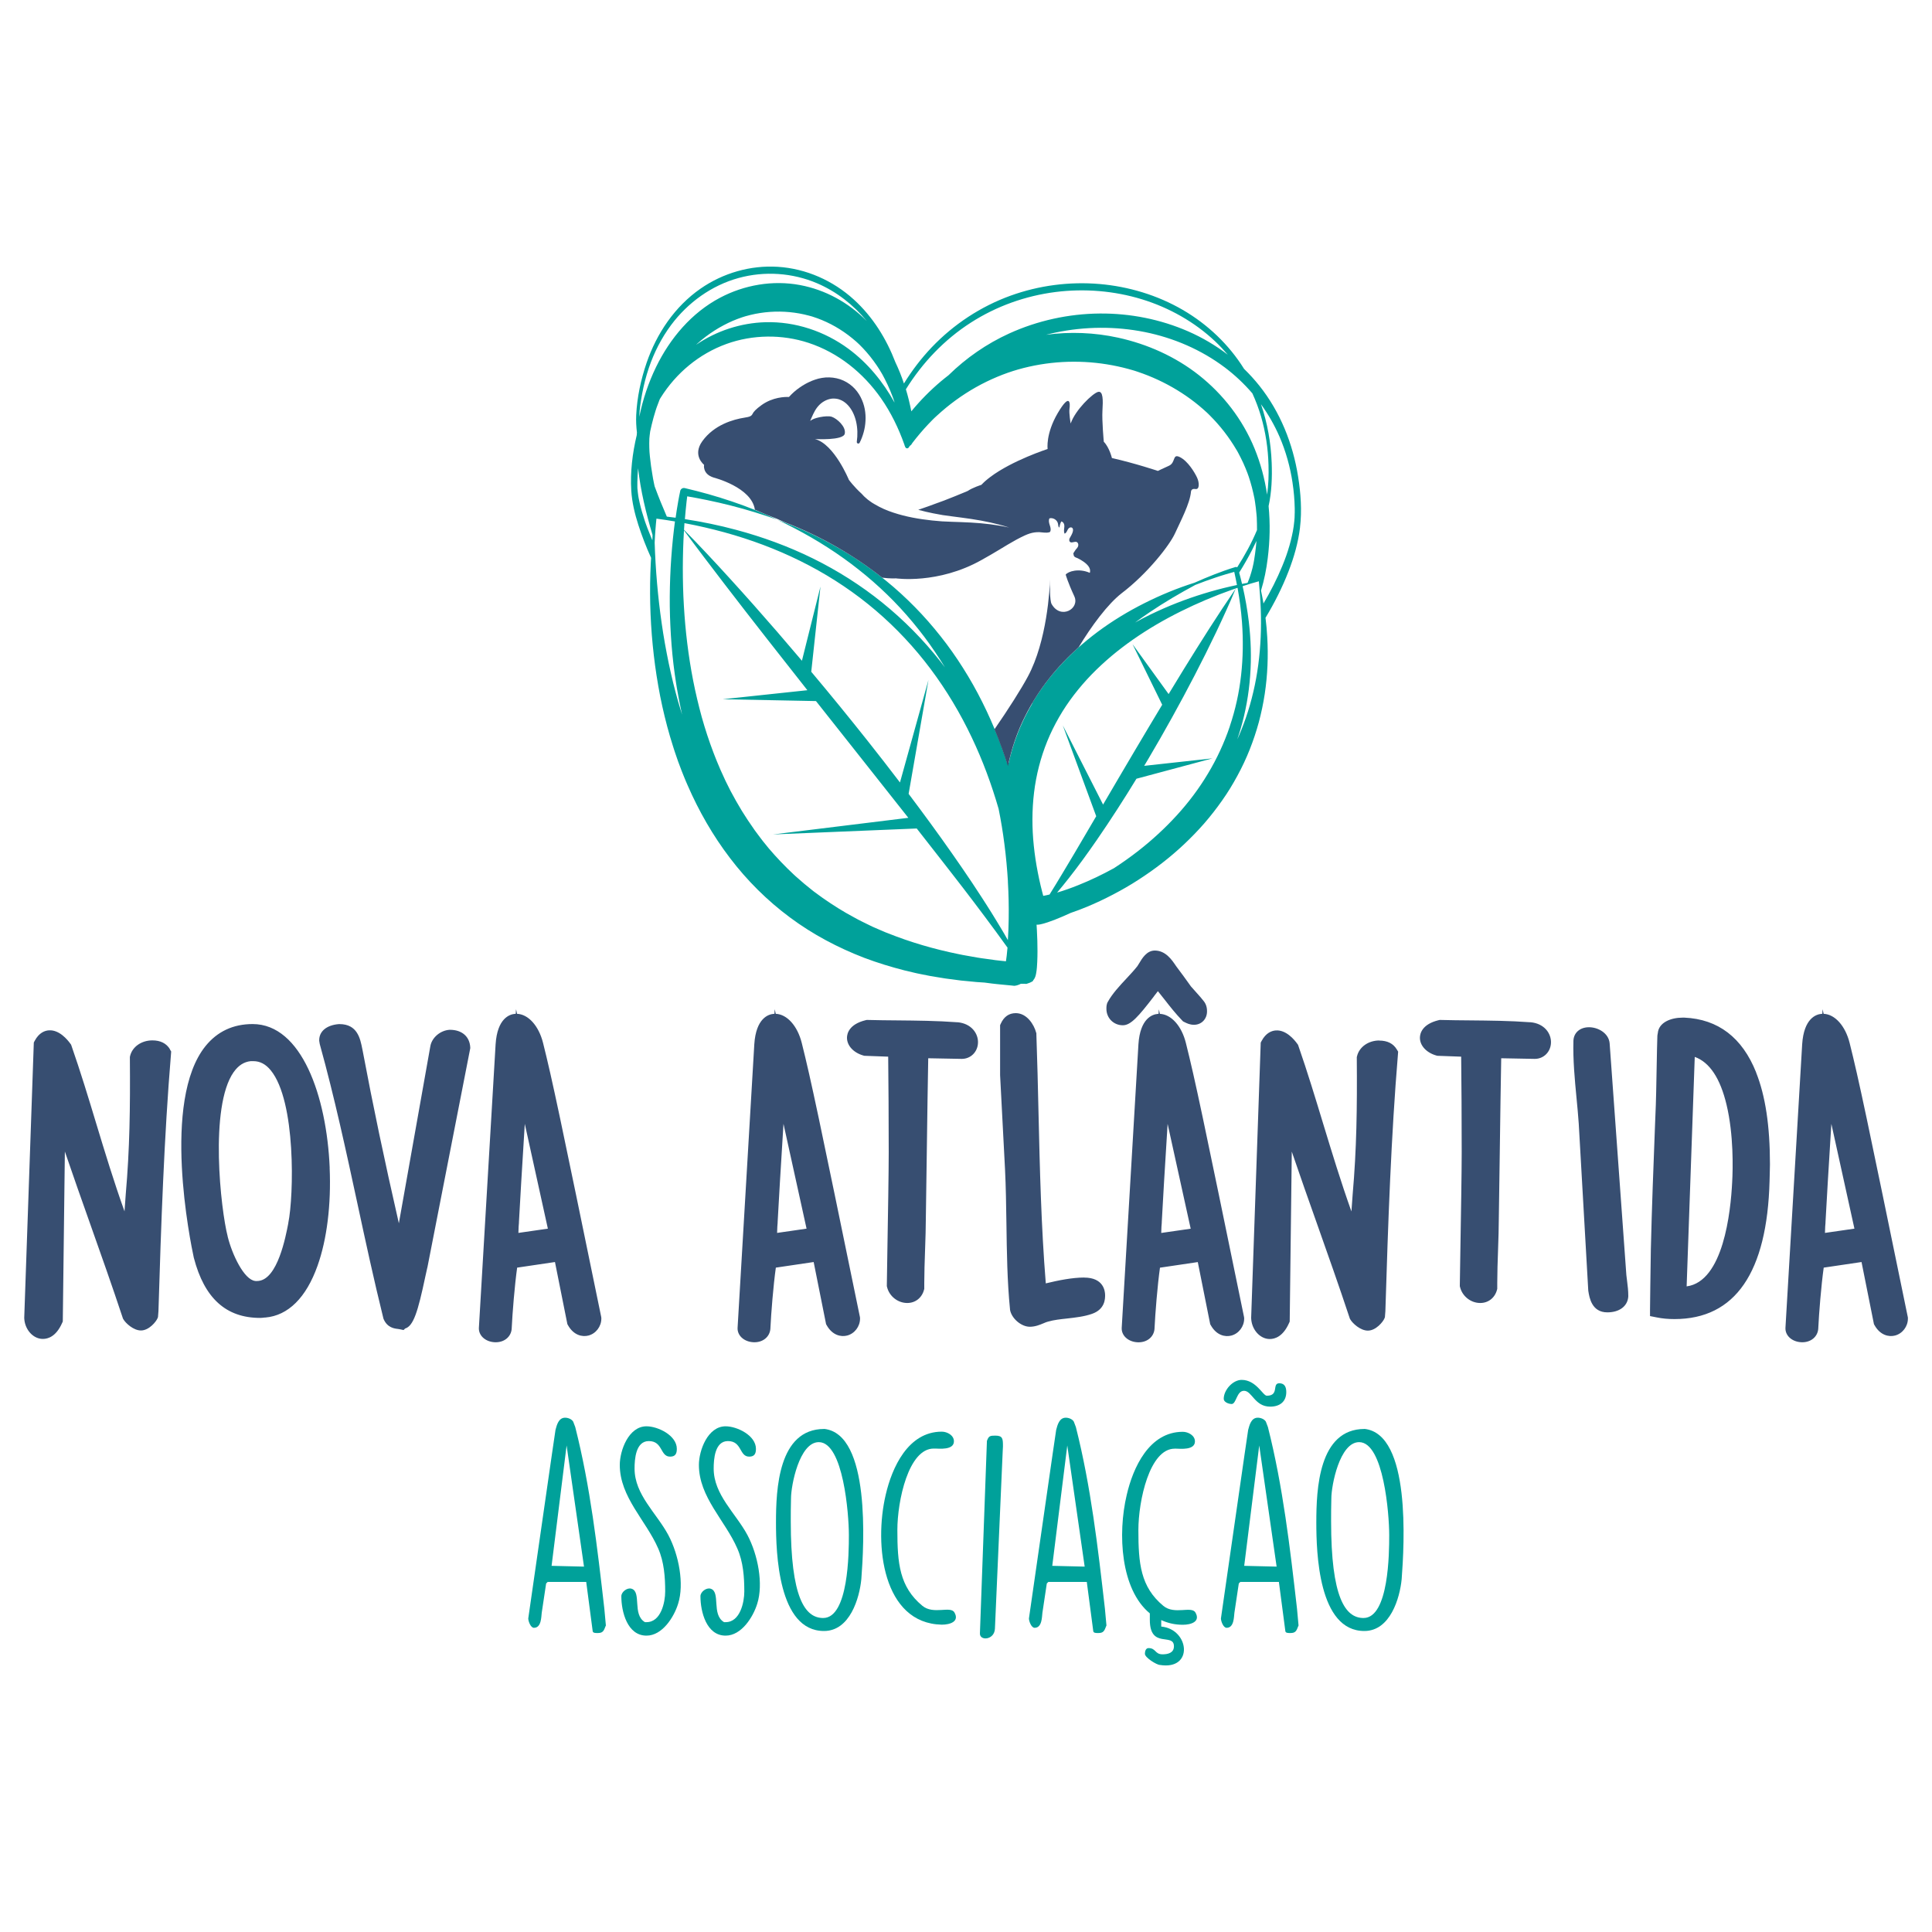
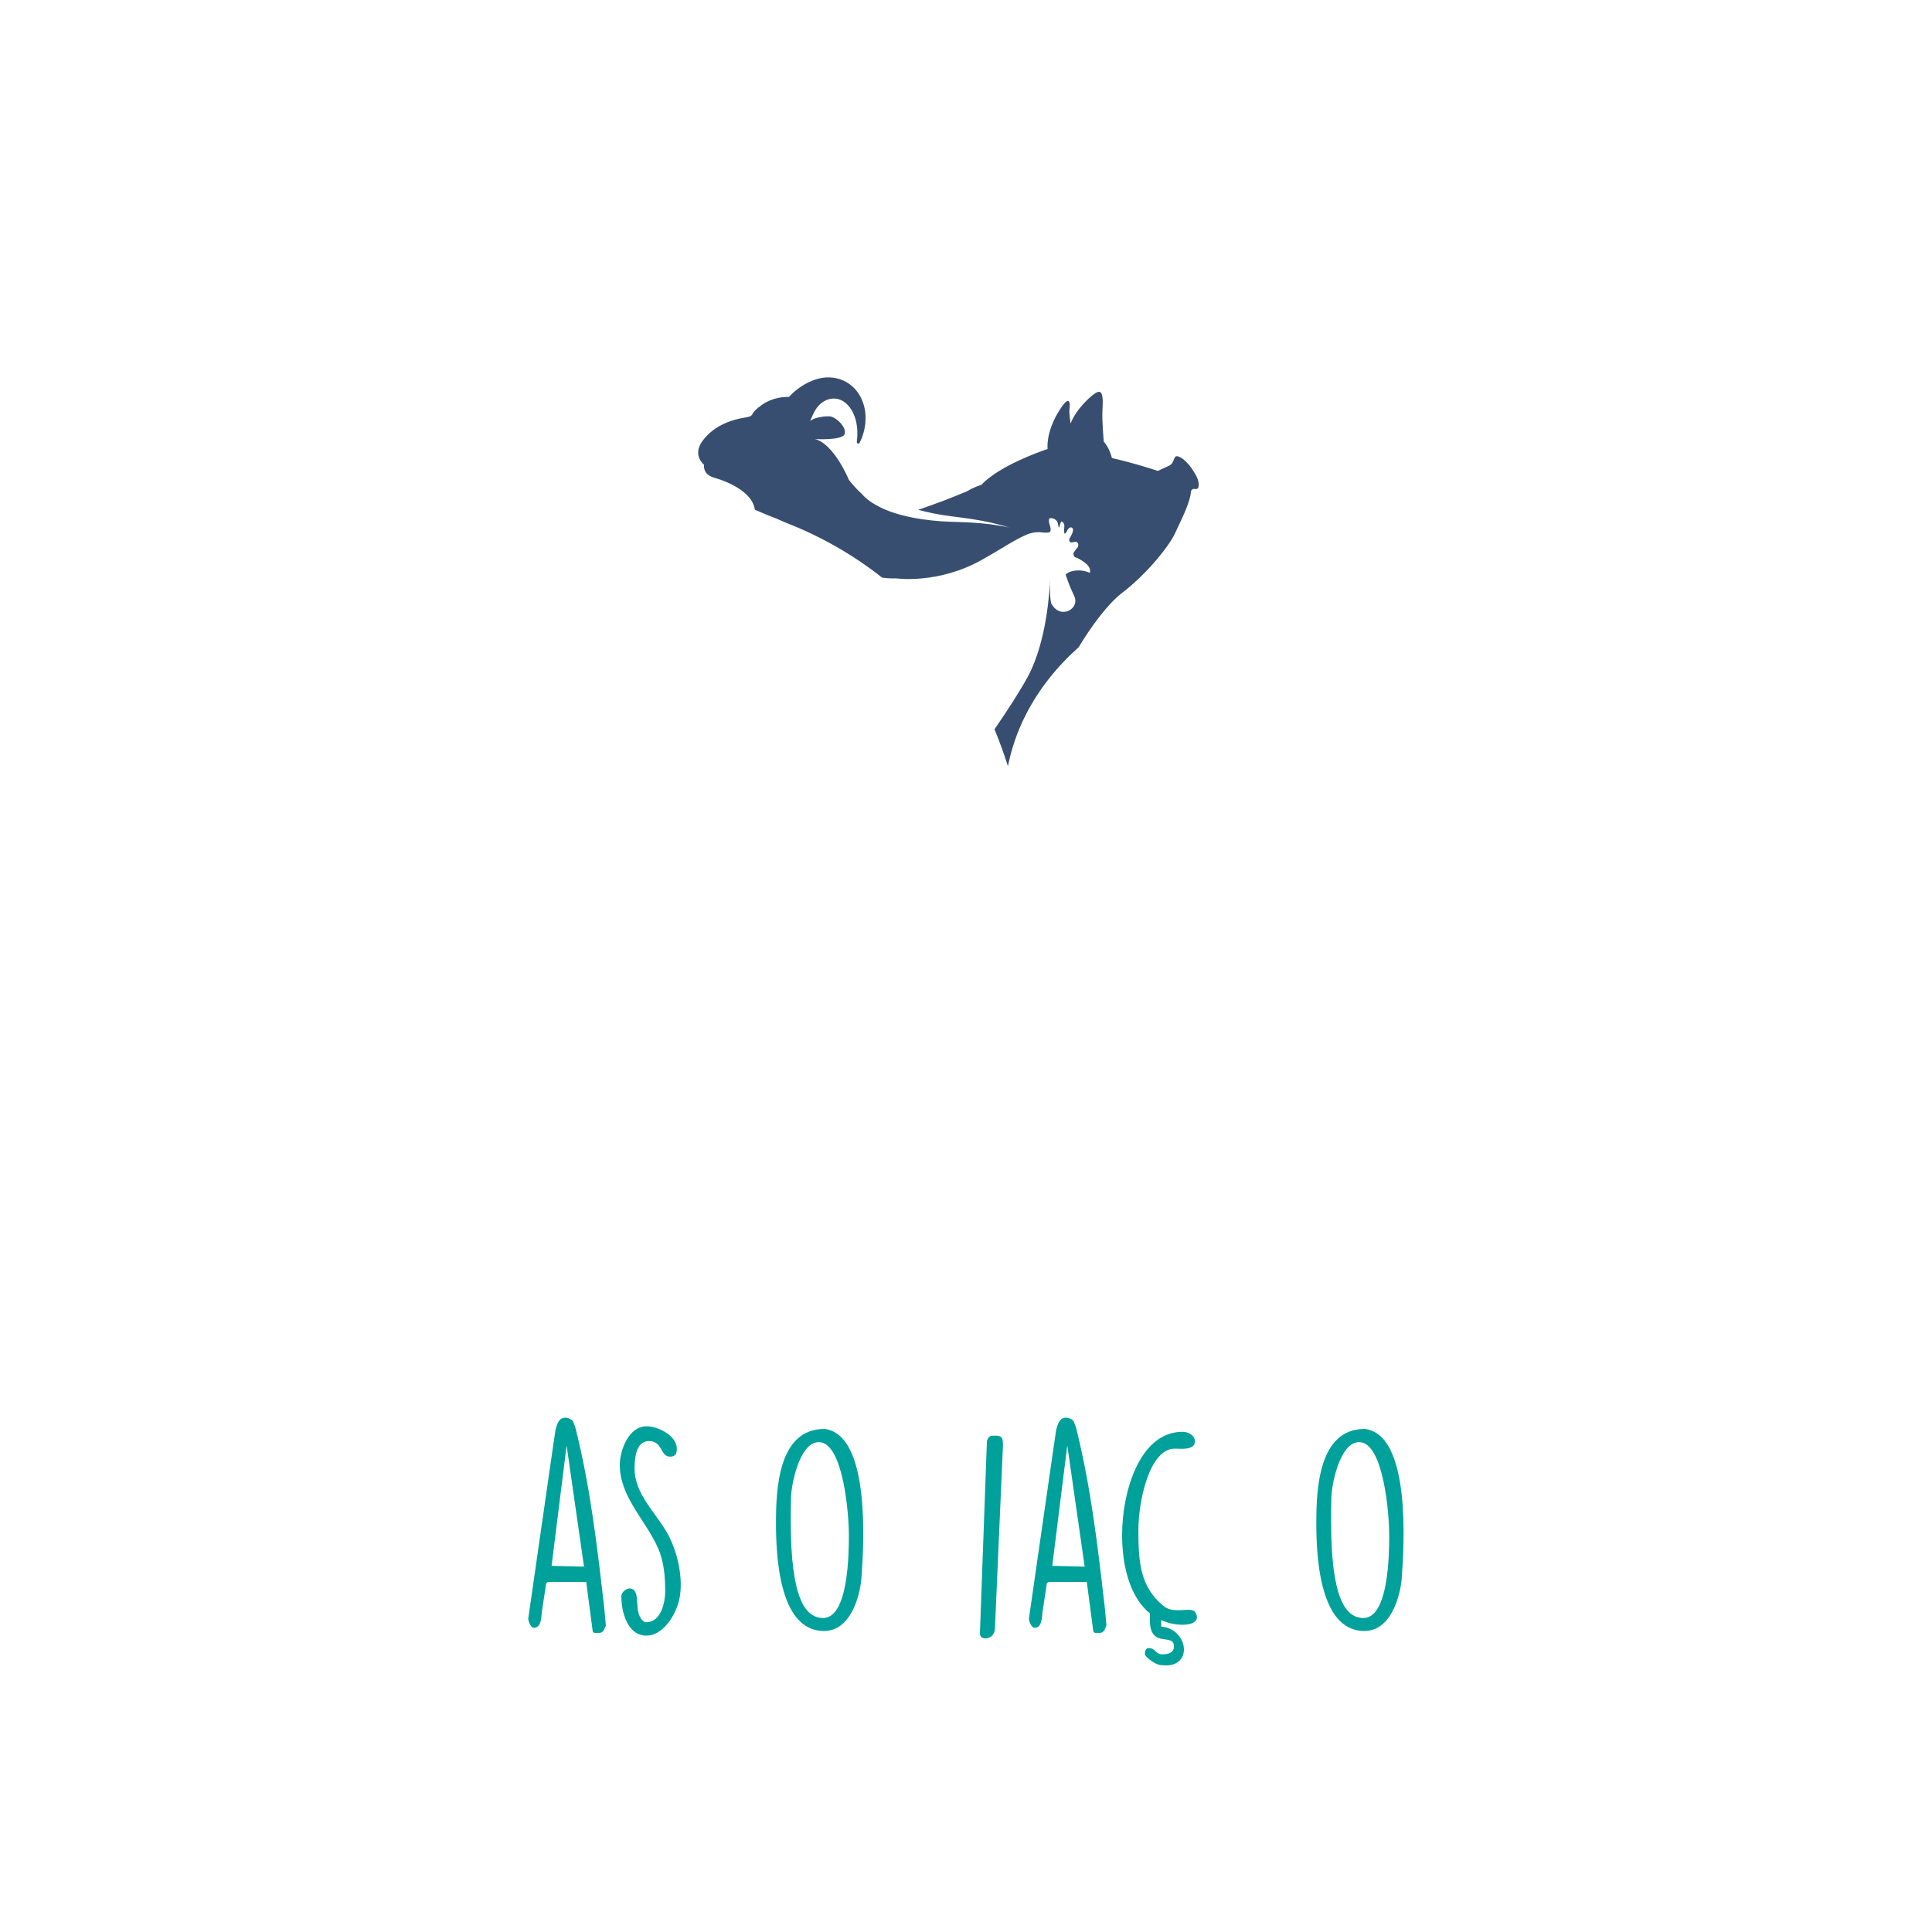
<svg xmlns="http://www.w3.org/2000/svg" id="Layer_1" data-name="Layer 1" viewBox="0 0 400 400">
  <defs>
    <style>
      .cls-1 {
        fill: #00a19a;
      }

      .cls-2 {
        fill: #374e71;
      }
    </style>
  </defs>
  <g>
    <path class="cls-1" d="m113.39,327.52l-.32.32-.91,6.07c-.11.81-.05,3.11-1.61,3.11-.7,0-1.18-1.4-1.18-1.93,5.59-38.94,5.64-39.05,5.64-39.05.27-1.02.64-2.52,1.99-2.52.59,0,1.34.27,1.67.81l.43,1.13c3.12,12.3,4.57,24.92,6.02,37.59l.32,3.49c0,.05-.05.05-.05.11-.38,1.02-.59,1.45-1.61,1.45h-.16c-.32,0-.86,0-.91-.38l-1.34-10.2h-7.95Zm.81-3.33l6.71.16-3.6-25.08-3.11,24.92Z" />
    <path class="cls-1" d="m130.74,328.92c2.15.64.11,5.37,2.79,6.93h.32c3.01,0,3.87-4.14,3.87-6.34,0-2.95-.22-6.12-1.45-8.92-2.52-5.8-7.95-10.63-7.95-17.29,0-3.01,1.83-8,5.53-8,2.36,0,6.28,1.88,6.28,4.67,0,1.02-.32,1.61-1.4,1.61-2.09,0-1.45-3.22-4.4-3.22-2.74,0-2.95,3.81-2.95,5.69,0,5.42,4.57,9.24,6.98,13.75,2.2,4.14,3.33,10.15,2.04,14.23-.86,2.79-3.28,6.61-6.55,6.61-3.97,0-5.21-4.94-5.21-8.16,0-.91,1.24-1.83,2.09-1.56Z" />
-     <path class="cls-1" d="m147.12,328.92c2.15.64.11,5.37,2.79,6.93h.32c3.01,0,3.87-4.14,3.87-6.34,0-2.95-.21-6.12-1.45-8.92-2.52-5.8-7.95-10.63-7.95-17.29,0-3.01,1.83-8,5.53-8,2.36,0,6.28,1.88,6.28,4.67,0,1.02-.32,1.61-1.4,1.61-2.09,0-1.45-3.22-4.4-3.22-2.74,0-2.95,3.81-2.95,5.69,0,5.42,4.56,9.24,6.98,13.75,2.2,4.14,3.33,10.15,2.04,14.23-.86,2.79-3.28,6.61-6.55,6.61-3.97,0-5.21-4.94-5.21-8.16,0-.91,1.23-1.83,2.09-1.56Z" />
    <path class="cls-1" d="m170.65,295.84c9.61,1.07,8.22,23.95,7.68,31.1-.38,3.92-2.36,10.74-7.73,10.74-9.51,0-9.94-16.22-9.94-22.5,0-6.82.48-19.33,9.99-19.33Zm-6.93,19.12c0,15.74,2.9,20.03,6.71,20.03,5.26,0,5.32-13.64,5.32-17.03v-.21c0-4.14-1.13-19.17-6.23-19.17-4.03,0-5.75,8.97-5.75,11.65-.05,1.72-.05,3.22-.05,4.73Z" />
-     <path class="cls-1" d="m197.5,298.41c0,1.88-3.11,1.5-3.87,1.5h-.32c-5.21,0-7.52,10.8-7.52,16.86,0,6.87.43,11.76,5.16,15.68,2.31,1.93,5.85-.05,6.66,1.4,1.07,1.88-.91,2.52-2.63,2.52-12.19-.27-14.07-16.43-11.6-26.91,1.29-5.59,4.62-13.05,11.6-13.05,1.13,0,2.52.75,2.52,1.99Z" />
    <path class="cls-1" d="m204.32,298.36c.38-1.07.64-1.13,1.77-1.13,1.56,0,1.56.7,1.56,2.26,0,.16-.05.86-.05.97l-1.61,36.74c-.11,2.36-3.11,2.58-3.11,1.02l1.45-39.85Z" />
    <path class="cls-1" d="m217.05,327.52l-.32.32-.91,6.07c-.11.81-.05,3.11-1.61,3.11-.7,0-1.18-1.4-1.18-1.93,5.59-38.94,5.64-39.05,5.64-39.05.27-1.02.64-2.52,1.99-2.52.59,0,1.34.27,1.66.81l.43,1.13c3.11,12.3,4.56,24.92,6.01,37.59l.32,3.49c0,.05-.05.05-.05.11-.38,1.02-.59,1.45-1.61,1.45h-.16c-.32,0-.86,0-.91-.38l-1.34-10.2h-7.95Zm.81-3.33l6.71.16-3.6-25.08-3.11,24.92Z" />
    <path class="cls-1" d="m237.79,341.22c1.56,0,1.29,1.29,2.9,1.29,1.07,0,2.36-.27,2.36-1.66,0-2.9-4.99.64-4.99-5.48v-1.34c-6.02-4.94-6.71-16.43-4.78-24.54,1.29-5.59,4.62-13.05,11.6-13.05,1.13,0,2.52.75,2.52,1.99,0,1.88-3.11,1.5-3.87,1.5h-.32c-5.21,0-7.52,10.8-7.52,16.86,0,6.87.43,11.76,5.16,15.68,2.31,1.93,5.85-.05,6.66,1.4,1.07,1.88-.91,2.52-2.63,2.52s-3.17-.38-4.46-.97v1.34c5.85.54,6.77,9.08-.27,7.95-.64,0-3.11-1.5-3.11-2.31,0-.48.16-1.18.75-1.18Z" />
-     <path class="cls-1" d="m256.8,327.52l-.32.32-.91,6.07c-.11.81-.05,3.11-1.61,3.11-.7,0-1.18-1.4-1.18-1.93,5.59-38.94,5.64-39.05,5.64-39.05.27-1.02.64-2.52,1.99-2.52.59,0,1.34.27,1.67.81l.43,1.13c3.11,12.3,4.57,24.92,6.02,37.59l.32,3.49c0,.05-.05.05-.05.11-.38,1.02-.59,1.45-1.61,1.45h-.16c-.32,0-.86,0-.91-.38l-1.34-10.2h-7.95Zm-1.83-36.84c-.59,0-1.61-.38-1.61-1.07,0-1.83,1.88-3.92,3.71-3.92,3.01,0,4.4,3.28,5.21,3.28,2.63,0,1.02-2.58,2.58-2.58,1.13,0,1.45.81,1.45,1.83,0,1.93-1.29,3.01-3.33,3.01-3.22,0-3.76-3.28-5.42-3.28-1.56,0-1.56,2.74-2.58,2.74Zm2.63,33.51l6.71.16-3.6-25.08-3.11,24.92Z" />
    <path class="cls-1" d="m282.52,295.84c9.61,1.07,8.22,23.95,7.68,31.1-.38,3.92-2.36,10.74-7.73,10.74-9.51,0-9.94-16.22-9.94-22.5,0-6.82.48-19.33,9.99-19.33Zm-6.93,19.12c0,15.74,2.9,20.03,6.71,20.03,5.26,0,5.32-13.64,5.32-17.03v-.21c0-4.14-1.13-19.17-6.23-19.17-4.03,0-5.75,8.97-5.75,11.65-.05,1.72-.05,3.22-.05,4.73Z" />
  </g>
-   <path class="cls-2" d="m35.16,217.24l.28.46-.04.54c-1.42,17.02-2.06,35.55-2.59,53.08v.08s-.1,1.28-.1,1.28l-.09.24c-.28.7-1.76,2.54-3.44,2.54-1.54,0-3.17-1.5-3.65-2.34l-.08-.14-.05-.16c-2.16-6.52-4.49-13.1-6.74-19.45-1.74-4.91-3.51-9.91-5.23-14.96l-.43,35.19-.14.31c-1.24,2.8-2.92,3.3-3.98,3.3-.24,0-.45-.03-.62-.06-1.78-.35-3.17-2.18-3.24-4.26v-.06s0-.06,0-.06l1.98-56.93.18-.34c.9-1.7,2.1-2.13,2.95-2.18,2.12-.14,3.82,1.9,4.45,2.78l.14.19.08.23c1.86,5.34,3.53,10.82,5.13,16.12,1.8,5.94,3.65,12.03,5.85,18.16l.25-3.49c.83-9.5.94-17.85.86-28.26v-.2s.04-.2.04-.2c.45-1.92,2.35-3.25,4.62-3.25,1.68,0,2.9.62,3.64,1.83Zm33.09,24.53c.33,7.62-.56,14.83-2.51,20.3-2.35,6.6-6.08,10.3-10.79,10.71h-.14c-.05,0-.17.02-.26.03-.19.02-.42.05-.68.05-7.06,0-11.55-4.06-13.73-12.42l-.02-.07c-.71-3.29-6.7-32.47,2.43-43.79,2.44-3.02,5.72-4.56,9.75-4.56,10.14,0,15.33,14.94,15.96,29.74Zm-19.87-19.81c-5.07,7.23-2.67,28.55-1.24,34.03v.03c.91,3.7,3.39,8.96,5.71,9.19l.16.02s.14,0,.23-.01c.1,0,.2-.02.29-.02,3.95-.42,5.61-9.09,6.16-11.95v-.06c1.14-5.62,1.62-25.18-3.64-31.6-1.04-1.27-2.22-1.89-3.6-1.89h-.55c-1.4.15-2.55.89-3.51,2.26Zm44.8-8.75h-.11c-1.94.13-3.69,1.64-3.98,3.44l-6.51,36.62c-3.02-13.22-5.34-24.27-7.51-35.81l-.06-.29c-.43-2.17-1.02-5.14-4.73-5.14h-.13c-2.5.2-4.06,1.47-4.06,3.32v.14l.1.61.04.17c3.02,10.89,5.44,22.11,7.78,32.96,1.67,7.76,3.4,15.78,5.34,23.62l.03.13.05.13c.76,1.77,2.22,1.95,2.92,2.03.11.01.22.03.33.05l.88.18.31-.31c1.73-.52,2.64-3.44,4.18-10.72.17-.81.35-1.64.41-1.85l.03-.09,8.83-45.16.04-.2v-.2c-.12-2.24-1.73-3.63-4.2-3.63Zm31.29,59.46l.03.17v.17c0,1.62-1.12,3.1-2.67,3.5-1.28.33-3.06-.05-4.23-2.13l-.13-.23-2.57-12.86-7.83,1.16c-.52,3.68-.98,9.44-1.13,12.61v.06c-.14,1.65-1.51,2.78-3.3,2.78-.1,0-.2,0-.3-.01-1.91-.13-3.28-1.42-3.19-3l3.46-58.69c.35-5.39,2.91-6.2,3.99-6.29.06,0,.12,0,.18-.01l.06-.95.21.95c2.33.09,4.49,2.48,5.38,6.01,1.96,7.84,3.48,15.1,12.05,56.78Zm-15.82-39.95c-.5,8.04-1.07,17.41-1.21,20.31v.15c-.05.24-.08,1.16-.11,2.08l6.1-.88-4.77-21.67Zm69.38,39.95l.03.17v.17c0,1.62-1.12,3.1-2.67,3.5-1.28.33-3.06-.05-4.23-2.13l-.13-.23-2.57-12.86-7.83,1.16c-.52,3.68-.98,9.44-1.13,12.61v.06c-.14,1.65-1.51,2.78-3.3,2.78-.1,0-.2,0-.3-.01-1.91-.13-3.28-1.42-3.19-3l3.46-58.69c.35-5.39,2.91-6.2,3.99-6.29.06,0,.12,0,.18-.01l.06-.95.21.95c2.33.09,4.49,2.48,5.38,6.01,1.96,7.84,3.48,15.1,12.05,56.78Zm-15.82-39.95c-.5,8.04-1.07,17.41-1.21,20.31v.15c-.05.24-.08,1.16-.11,2.08l6.1-.88-4.77-21.67Zm36.02-21.07c-4.3-.32-8.46-.35-12.49-.39-1.99-.02-4.05-.03-6.08-.09h-.22s-.22.05-.22.05c-3.45.84-3.85,2.8-3.86,3.6-.03,1.64,1.34,3.14,3.41,3.72l.19.05,4.93.18c.06,3.87.11,14.35.11,19.78,0,4.01-.16,13.54-.28,20.5-.05,2.89-.09,5.39-.11,7.01v.22s.05.21.05.21c.47,1.89,2.22,3.27,4.15,3.28.01,0,.02,0,.03,0,1.67,0,3.02-1.06,3.46-2.71l.06-.21v-1.24c0-1.93.08-4.49.17-6.96.08-2.32.15-4.52.15-6.07.05-3.12.11-7.64.18-12.4.11-7.91.24-17.4.32-21.08l6.92.13h.03c1.83,0,3.27-1.42,3.35-3.3.09-1.93-1.34-4.03-4.25-4.29Zm26.23,52.85c-2.44,0-5.35.58-7.94,1.21-.96-11.8-1.24-23.81-1.51-35.45-.12-5.3-.25-10.77-.44-16.14v-.19s-.06-.18-.06-.18c-.43-1.61-1.9-3.99-4.21-3.99-1.4,0-2.44.73-3.09,2.16l-.15.33v10.35l1.02,19.51c.18,3.63.23,7.32.29,11.23.08,5.87.16,11.93.74,17.72v.09c.29,1.79,2.31,3.54,4.1,3.54,1.12,0,2.07-.4,2.84-.72.35-.15.68-.29.92-.34l.08-.02c1.14-.33,2.48-.48,3.89-.63,1.75-.2,3.56-.4,5.17-.97,2.69-.95,2.69-3.14,2.69-3.86,0-.85-.31-3.64-4.34-3.64Zm33.1,8.18l.03.17v.17c0,1.62-1.12,3.1-2.67,3.5-1.28.33-3.06-.05-4.23-2.13l-.13-.23-2.57-12.86-7.83,1.16c-.52,3.68-.98,9.44-1.13,12.61v.06c-.14,1.65-1.51,2.78-3.3,2.78-.1,0-.2,0-.3-.01-1.91-.13-3.28-1.42-3.19-3l3.46-58.69c.35-5.39,2.91-6.2,3.99-6.29.06,0,.12,0,.18-.01l.06-.95.21.95c2.33.09,4.5,2.48,5.38,6.01,1.96,7.83,3.48,15.09,12.05,56.78Zm-15.82-39.95c-.5,7.98-1.07,17.33-1.21,20.31v.15c-.05.24-.08,1.16-.11,2.08l6.1-.88-4.77-21.67Zm-2.83-26.46c.28-.37.56-.73.82-1.06.46.56.92,1.15,1.39,1.75,1.12,1.44,2.29,2.92,3.62,4.3l.2.21.26.13c.56.28,1.14.57,2.01.57,1.54,0,2.69-1.19,2.69-2.77,0-.34,0-1.35-.74-2.2-.23-.32-.68-.84-1.82-2.11-.28-.31-.63-.7-.76-.85-.52-.77-2.58-3.56-2.99-4.09-.06-.09-.12-.18-.19-.27-.78-1.15-2.08-3.08-4.31-3.08-1.67,0-2.62,1.6-3.25,2.66-.13.21-.3.5-.37.59l-.06.07c-.6.76-1.36,1.58-2.17,2.45-1.44,1.54-2.93,3.14-3.84,4.79-.33.51-.33,1.1-.33,1.51,0,1.91,1.49,3.4,3.4,3.4,1.66,0,3.23-1.82,6.43-5.97Zm46.67,9.15c-2.27,0-4.16,1.34-4.62,3.25l-.05.2v.2c.08,10.41-.03,18.77-.86,28.26l-.25,3.49c-2.19-6.13-4.04-12.22-5.85-18.16-1.61-5.3-3.27-10.77-5.13-16.12l-.08-.23-.14-.19c-.63-.88-2.32-2.92-4.45-2.78-.85.06-2.05.48-2.95,2.18l-.18.34-1.98,56.93v.06s0,.06,0,.06c.07,2.08,1.46,3.91,3.24,4.26.16.03.37.06.62.06,1.06,0,2.74-.51,3.98-3.3l.14-.31.43-35.19c1.72,5.05,3.49,10.05,5.23,14.96,2.25,6.36,4.58,12.94,6.74,19.46l.05.16.08.14c.48.84,2.11,2.34,3.65,2.34,1.68,0,3.16-1.84,3.44-2.54l.09-.24.1-1.28v-.08c.56-18.26,1.18-36.06,2.6-53.08l.04-.54-.28-.46c-.73-1.22-1.95-1.83-3.64-1.83Zm31.27-3.77c-4.3-.32-8.46-.35-12.49-.39-1.99-.02-4.05-.03-6.08-.09h-.22s-.22.05-.22.05c-3.45.84-3.85,2.8-3.86,3.6-.03,1.64,1.34,3.14,3.42,3.72l.19.05,4.93.18c.06,3.87.11,14.35.11,19.78,0,4.01-.16,13.55-.28,20.51-.05,2.88-.09,5.39-.11,7v.22s.05.21.05.21c.47,1.89,2.22,3.27,4.15,3.28.01,0,.02,0,.03,0,1.67,0,3.02-1.06,3.46-2.71l.06-.21v-1.24c0-1.93.08-4.49.17-6.96.08-2.32.15-4.52.15-6.07.05-3.12.11-7.64.18-12.4.11-7.91.24-17.4.32-21.08l6.92.13h.03c1.83,0,3.27-1.42,3.35-3.3.09-1.93-1.34-4.03-4.25-4.29Zm19.87,52.33l-3.46-47.95v-.02c-.18-2.11-2.43-3.38-4.38-3.33-1.8.04-3.06,1.15-3.12,2.8-.11,3.98.27,7.97.64,11.83.17,1.75.34,3.55.46,5.3l1.97,34.53.02.17c.21,1.32.69,4.4,3.93,4.4,2.51,0,4.22-1.29,4.34-3.3v-.1c0-1.1-.12-2.07-.25-3.1-.05-.39-.1-.8-.15-1.22Zm26.86-41.94c1.93,4.84,2.87,11.07,2.87,19.04,0,.64-.02,1.26-.04,1.87-.02.54-.04,1.05-.04,1.51v.04c-.5,18.98-7.12,28.6-19.68,28.6-1.35,0-2.53-.11-3.71-.35l-1.36-.27v-1.38c.01-.09.09-8.86.17-12.45.21-8.76.53-17.06.87-25.85l.16-4.02c.04-.64.1-4.11.16-7.16.06-3.28.12-6.38.16-7.14l.02-.19.07-.4c.2-2.21,2.7-3.2,5.12-3.2h.39c6.97.31,11.97,4.12,14.85,11.34Zm-14.37,44.29c7.58-1.01,9.11-15.35,9.42-21.63.15-2.73.32-9.73-1.16-15.95-1.31-5.51-3.52-8.83-6.59-9.93l-1.68,47.52Zm45.8,6.51v.17c0,1.62-1.12,3.1-2.67,3.5-1.27.33-3.06-.05-4.23-2.13l-.13-.23-2.57-12.86-7.83,1.16c-.52,3.68-.98,9.44-1.13,12.61v.06c-.14,1.65-1.51,2.78-3.3,2.78-.1,0-.2,0-.3-.01-1.91-.13-3.28-1.42-3.19-3l3.46-58.69c.35-5.39,2.91-6.2,3.99-6.29.06,0,.12,0,.18-.01l.06-.95.21.95c2.33.09,4.49,2.48,5.38,6.01,1.96,7.83,3.48,15.09,12.05,56.78l.03.17Zm-15.85-40.12c-.5,8.04-1.07,17.41-1.21,20.31v.15c-.05.24-.08,1.16-.11,2.08l6.1-.88-4.77-21.67Z" />
-   <path class="cls-1" d="m131.98,101.04c0-.13,0-.27,0,0h0Zm137.18,8.16c-.38,3.13-1.25,6.18-2.39,9.11-1.29,3.33-2.91,6.53-4.76,9.6.16,1.32.29,2.64.36,3.98.23,3.91.07,7.87-.52,11.79-.3,1.96-.71,3.91-1.22,5.83-.52,1.92-1.16,3.82-1.89,5.67-.74,1.86-1.59,3.67-2.55,5.43-.95,1.76-2,3.48-3.16,5.12-1.15,1.64-2.39,3.23-3.7,4.74-1.32,1.51-2.72,2.95-4.18,4.33-2.92,2.75-6.11,5.2-9.48,7.37-1.68,1.09-3.42,2.09-5.2,3.02-1.78.93-3.59,1.79-5.45,2.56-1.1.45-2.21.88-3.35,1.26-1.1.51-2.21.99-3.36,1.44-.45.17-.92.34-1.39.5-.24.08-.48.16-.74.23-.13.04-.26.07-.41.11-.15.04-.29.07-.49.11-.1.02-.21.03-.4.05-.05,0-.1,0-.18,0-.03,0-.06,0-.09,0,.03.39.05.79.07,1.18.08,1.44.12,2.88.12,4.33,0,.73-.02,1.46-.05,2.2-.02.37-.04.75-.07,1.13-.02.19-.04.39-.06.59-.02.2-.05.41-.1.65-.02.12-.05.25-.09.41,0,.04-.02.09-.04.14-.01.04-.04.11-.06.17-.03.08-.05.13-.11.25-.06.11-.11.23-.33.49.21.16-1.54.88-1.59.69h-.07s-.13,0-.13,0h-.27s-.47,0-.47,0c-.46.25-1.23.51-1.61.39h-.06s-.25-.03-.25-.03l-1.99-.19-1-.1c-.33-.03-.66-.06-1-.11l-1.62-.21-1.64-.11-2.15-.21-1.07-.1-1.07-.14-2.14-.28-2.14-.35c-.36-.06-.71-.11-1.07-.18l-1.06-.21-1.06-.21-.53-.11c-.18-.04-.35-.08-.53-.12l-2.11-.5c-2.81-.72-5.59-1.57-8.32-2.6-5.44-2.09-10.67-4.85-15.37-8.35-4.71-3.49-8.91-7.67-12.44-12.32-3.54-4.64-6.45-9.73-8.75-15.02l-.43-.99c-.14-.33-.27-.67-.41-1l-.4-1-.38-1.01-.38-1.01-.35-1.02-.35-1.02-.33-1.03c-.88-2.74-1.61-5.51-2.23-8.31-.16-.7-.29-1.4-.44-2.1l-.39-2.11c-.12-.7-.25-1.41-.35-2.11-.1-.71-.22-1.41-.31-2.12-.38-2.83-.66-5.66-.83-8.5-.04-.71-.08-1.42-.11-2.13-.03-.71-.05-1.42-.07-2.13-.03-1.42-.04-2.84-.02-4.25.02-1.42.07-2.83.14-4.24.03-.44.06-.87.08-1.31,0,.09-.01.18-.02.27-1.01-2.24-1.9-4.52-2.65-6.86-.73-2.28-1.3-4.65-1.45-7.04-.24-3.82.24-7.79,1.13-11.51.01-.18.02-.36.04-.54-.14-1.2-.21-2.41-.15-3.61.17-3.66.97-7.36,2.15-10.82,2.09-6.09,5.84-11.66,11.17-15.36,4.65-3.23,10.34-4.88,16-4.52,5.86.37,11.43,2.85,15.75,6.79,3.91,3.56,6.72,8.09,8.6,12.99.68,1.42,1.26,2.88,1.76,4.38,1.66-2.69,3.58-5.21,5.76-7.5,4.54-4.76,10.14-8.45,16.33-10.69,5.87-2.12,12.18-2.94,18.4-2.41,6.04.52,11.99,2.31,17.24,5.36,5.13,2.98,9.55,7.17,12.69,12.21,1.12,1.09,2.18,2.25,3.16,3.48,4.33,5.43,6.95,12,8.03,18.83.55,3.45.81,7.05.39,10.53Zm-15.6-33.14c-4.86-3.65-10.57-6.11-16.53-7.31-6.08-1.22-12.41-1.17-18.48.1-.66.14-1.31.29-1.96.46,4.95-.67,10.02-.47,14.9.6,6.06,1.33,11.85,3.91,16.73,7.76,5.04,3.98,9.05,9.19,11.5,15.14,1.27,3.09,2.13,6.31,2.62,9.6.29-2.03.35-4.08.29-6.14-.09-3.4-.6-6.79-1.55-10.06-.48-1.63-1.08-3.22-1.79-4.77-1.71-1.99-3.63-3.8-5.74-5.39Zm-66.01,4.52c.46,1.51.83,3.04,1.13,4.58,1.85-2.25,3.91-4.34,6.14-6.22.51-.43,1.03-.84,1.56-1.25,3.65-3.58,7.91-6.53,12.57-8.65,5.87-2.67,12.31-4.08,18.76-4.13,6.27-.05,12.57,1.19,18.32,3.71,2.9,1.27,5.65,2.89,8.17,4.82-.81-.95-1.67-1.87-2.58-2.73-4.28-4.05-9.55-7.01-15.18-8.74-5.77-1.77-11.94-2.27-17.92-1.51-6.22.79-12.23,2.94-17.51,6.33-5.48,3.51-10.03,8.29-13.45,13.8Zm-5.36-3.9c-.83-1.33-1.76-2.6-2.79-3.78-.46-.53-.95-1.04-1.45-1.54,0,0-.26-.25-.33-.31-.12-.11-.24-.22-.36-.33-.26-.23-.52-.45-.79-.67-1.11-.91-2.29-1.72-3.53-2.43-1.19-.68-2.44-1.26-3.73-1.73-.34-.13-.69-.24-1.03-.35-.02,0-.07-.02-.1-.03-.05-.02-.1-.03-.15-.04-.15-.04-.29-.08-.44-.12-.66-.18-1.33-.33-2-.45-2.67-.48-5.41-.51-8.08-.1-.68.1-1.36.24-2.02.4-.36.09-.71.18-1.06.28-.06.02-.24.07-.29.09-.14.04-.28.09-.41.13-1.32.44-2.6.99-3.83,1.65-1.29.68-2.52,1.47-3.68,2.35-.6.45-1.18.93-1.74,1.44-.09.08-.18.17-.27.25,4.22-2.89,9.26-4.54,14.38-4.68,6.15-.17,12.25,1.87,17.18,5.51,3.99,2.95,7.15,6.82,9.54,11.13-.07-.22-.13-.45-.19-.67.05.19.07.28.07.31-.01-.05-.08-.31-.12-.41-.08-.21-.15-.42-.23-.62-.15-.39-.3-.77-.46-1.15-.33-.78-.69-1.56-1.08-2.31-.11-.21-.21-.41-.32-.61-.02-.04-.1-.18-.16-.3.03.05-.21-.37-.25-.43-.09-.15-.19-.31-.28-.46Zm-49.82,9.56c.72-3.54,1.89-7.03,3.47-10.27,2.89-5.94,7.35-11.22,13.24-14.33,5.03-2.66,10.91-3.67,16.51-2.63,5.33.99,10.11,3.65,13.88,7.47-2.77-3.35-6.24-6.09-10.27-7.82-5.11-2.19-10.9-2.58-16.26-1.11-5.63,1.54-10.54,5.1-14.01,9.76-1.99,2.68-3.52,5.69-4.59,8.85-.59,1.75-1.05,3.54-1.39,5.36-.29,1.54-.55,3.3-.59,4.73Zm3.5-1.7s.04-.11.07-.2c-.04.1-.07.2-.07.2Zm-1.45,6.31c0,.08-.03.18-.02.26,0,.04.01-.13.02-.3,0,.01,0,.03,0,.04Zm.45,20.55c.07.16.13.32.2.47,0-.37.02-.75.03-1.12-1.35-4.51-2.47-9.14-2.99-13.81-.09,1-.13,1.8-.15,2.87,0,.33,0,.66,0,.99,0,.11.01.21.01.32,0-.03,0-.06,0-.09,0,.04,0,.08,0,.1.05.52.1,1.04.18,1.55.02.15.05.3.08.45,0,0,0,.02,0,.02,0,.03.01.05.02.08.06.28.11.57.18.85.27,1.21.62,2.4,1.01,3.57.01.04.03.1.04.13.02.07.05.14.07.21.06.16.11.32.17.48.1.29.21.58.32.87.26.68.53,1.35.81,2.02Zm2.21-4.58s0,0,0,0c0,0,0-.02-.01-.03,0,0,0,.02,0,.03Zm-2.02,5.49h0s0,0,0,0c-.06.6-.11,1.2-.15,1.81.05-.6.09-1.21.15-1.81Zm6.14,35.56l-.09-.4c-.15-.66-.27-1.32-.41-1.98-.14-.66-.25-1.32-.37-1.98-.06-.33-.12-.66-.18-.99l-.16-1c-.42-2.65-.74-5.32-.95-7.99-.21-2.67-.33-5.34-.37-8.01-.03-2.67.04-5.34.18-8,.15-2.66.37-5.32.69-7.96.06-.54.13-1.07.2-1.6-1.27-.22-2.55-.41-3.83-.58-.04.32-.07.65-.1.98-.04.44-.08.88-.11,1.32-.07.88-.12,1.77-.16,2.66.18,5.62.66,11.22,1.46,16.74.39,2.76.89,5.51,1.45,8.23.28,1.36.6,2.71.92,4.06l.52,2.02c.19.67.36,1.34.55,2,.24.83.49,1.67.75,2.49Zm67.36,48.28c-1.53-2.14-3.09-4.26-4.66-6.36-.73-.97-1.45-1.95-2.19-2.91l-2.21-2.9c-.75-.96-1.49-1.92-2.23-2.88l-2.24-2.88c-1.74-2.23-3.48-4.46-5.23-6.69l-29.74,1.23,28-3.44c-3.68-4.67-7.38-9.33-11.07-14-2.68-3.39-5.37-6.78-8.05-10.17l-19.31-.38,17.53-1.87c-2.75-3.49-5.5-6.98-8.24-10.48-3-3.83-5.98-7.67-8.95-11.54-2.81-3.67-5.61-7.34-8.36-11.07-.16,2.59-.23,5.18-.24,7.77,0,2.61.06,5.23.22,7.83.15,2.61.38,5.2.7,7.79.32,2.58.72,5.15,1.22,7.7.5,2.55,1.1,5.07,1.78,7.56.7,2.49,1.5,4.94,2.42,7.35l.35.9c.12.3.23.6.36.9l.75,1.78.8,1.75.2.44c.07.14.14.29.21.43l.43.86.43.86.46.84.46.84.23.42.24.41.97,1.65,1.03,1.61.26.4.27.39.54.79.54.79c.19.26.38.51.57.77l.57.76c.19.25.38.51.58.76l1.2,1.48c1.65,1.94,3.4,3.77,5.26,5.5.11.11.23.22.35.32l.36.31.72.63c.24.21.47.42.72.62l.74.6.74.6c.25.2.49.4.75.58l1.54,1.12c2.08,1.45,4.23,2.82,6.48,4.01,1.1.63,2.26,1.16,3.4,1.73.28.15.58.27.87.4l.88.38.88.38.44.19.45.17c4.74,1.9,9.68,3.34,14.72,4.36.63.15,1.26.24,1.9.36l1.9.34c.32.06.64.1.96.15l.96.13,1.92.27c.32.05.65.08.97.11l.97.1.23.02c.06-.39.11-.78.16-1.18.07-.57.12-1.14.17-1.72Zm.12-13.67c-.08-1.29-.18-2.58-.3-3.87-.12-1.29-.26-2.57-.43-3.86-.31-2.44-.71-4.87-1.2-7.29-1.46-5.06-3.29-10.01-5.55-14.76-2.37-5-5.22-9.78-8.54-14.21-1.66-2.21-3.44-4.34-5.34-6.36-1.89-2.02-3.9-3.94-6.01-5.74-4.22-3.6-8.86-6.72-13.79-9.31-4.93-2.6-10.14-4.68-15.49-6.28-2.68-.8-5.4-1.48-8.14-2.06-.72-.15-1.45-.3-2.18-.43-.03.46-.06.92-.09,1.38,1.56,1.59,3.1,3.19,4.62,4.81,1.67,1.77,3.32,3.57,4.96,5.37,3.28,3.6,6.51,7.25,9.7,10.93,1.72,1.99,3.43,3.99,5.13,6l3.84-15.36-1.91,17.64c3.93,4.68,7.8,9.42,11.6,14.21,2.28,2.88,4.54,5.78,6.77,8.71l5.9-21.23-4.11,23.59c3.06,4.06,6.07,8.17,8.99,12.34,1.4,1.99,2.78,4.01,4.14,6.04l2.01,3.06c.34.51.66,1.03.99,1.54l.98,1.55c.32.52.65,1.03.96,1.56l.95,1.57c.53.86,1.03,1.74,1.53,2.63.09-1.46.15-2.93.17-4.41.04-2.58-.02-5.16-.17-7.74Zm1.57,16.79c-.07-.02-.16-.03-.26-.03l.2.02h.06Zm3.44-53.68c.49-.84,1.02-1.66,1.57-2.46.55-.8,1.12-1.59,1.71-2.35.6-.76,1.21-1.51,1.85-2.23,2.54-2.9,5.41-5.47,8.45-7.74,3.05-2.27,6.29-4.23,9.65-5.92,3.36-1.69,6.82-3.12,10.38-4.24.69-.31,1.38-.61,2.08-.9.7-.29,1.4-.57,2.1-.85.71-.27,1.42-.54,2.13-.79.72-.25,1.43-.49,2.17-.71.13-.04.26-.01.37.05,1.57-2.46,2.98-5.03,4.1-7.71,0,0,0,0,0,0,0-.85-.01-1.7-.05-2.55,0-.06,0-.12-.01-.17-.01-.19-.03-.38-.05-.57-.04-.42-.08-.85-.13-1.27-.05-.42-.11-.83-.17-1.25-.03-.21-.07-.41-.1-.62,0-.04-.01-.08-.02-.12-.16-.77-.33-1.55-.53-2.31-.19-.73-.41-1.44-.64-2.15-.03-.08-.06-.16-.08-.23-.07-.19-.14-.37-.2-.56-.13-.35-.27-.69-.41-1.03-.3-.72-.62-1.43-.97-2.12-.18-.36-.37-.73-.56-1.08-.08-.15-.16-.3-.25-.45,0-.01-.01-.02-.02-.03-.01-.02-.03-.04-.04-.06-.77-1.31-1.62-2.57-2.55-3.77-.92-1.19-1.92-2.32-2.98-3.38-.11-.11-.23-.23-.34-.34-.02-.02-.17-.17-.24-.23-.27-.26-.55-.51-.83-.75-.56-.49-1.14-.97-1.73-1.43-2.34-1.82-4.89-3.36-7.57-4.61-1.37-.64-2.78-1.2-4.21-1.68-.2-.07-.4-.13-.6-.2-.04-.01-.29-.09-.33-.1-.34-.1-.68-.2-1.02-.29-.74-.2-1.48-.38-2.22-.54-2.99-.64-6.04-.97-9.1-.96-3.11,0-6.22.35-9.25,1.03-.77.17-1.54.37-2.31.59-.69.2-1.23.37-2.07.66-1.51.53-2.98,1.15-4.42,1.85-3,1.46-5.81,3.28-8.39,5.4-.67.55-1.33,1.13-1.97,1.72-.06.06-.4.38-.4.37-.14.13-.27.27-.41.4-.3.3-.59.6-.88.91-1.17,1.23-2.26,2.53-3.29,3.87-.13.25-.29.46-.51.6-.02.02-.04.03-.06.04-.02.03-.03.07-.05.1-.15.3-.34.43-.53.39-.16-.01-.3-.13-.39-.39-.06-.12-.1-.24-.13-.38-1.2-3.39-2.78-6.65-4.85-9.61-3.69-5.27-8.86-9.44-15.01-11.46-5.45-1.79-11.55-1.73-16.95.22-5.68,2.05-10.45,6.03-13.64,11.13-.06.09-.11.18-.17.28-.03.07-.06.14-.09.21-.18.46-.36.92-.52,1.38,0,.01-.03.07-.05.14,0,.02-.02.05-.03.08-.07.2-.13.41-.2.61-.3.94-.56,1.89-.79,2.85-.12.48-.22.96-.33,1.45,0,.03-.01.06-.01.09-.07.47-.12.94-.16,1.41,0,.04,0,.09,0,.13,0,.27-.02.54-.02.81,0,.54.01,1.09.04,1.63,0,.1.01.19.02.29.02.29.05.58.08.87.13,1.3.31,2.6.54,3.89.03.16.06.31.08.47,0,.01,0,.03,0,.04.06.34.13.67.2,1.01.05.24.1.47.15.71.02.05.04.1.06.16.76,2.06,1.59,4.1,2.47,6.12.61.07,1.21.15,1.82.23.07-.52.15-1.04.23-1.56.11-.66.21-1.32.33-1.97.12-.66.24-1.31.39-1.98v-.04c.1-.41.51-.68.92-.59,0,0,0,0,.01,0,1.66.39,3.3.81,4.94,1.27,1.63.46,3.25.97,4.86,1.51,1.61.54,3.2,1.13,4.77,1.76,1.57.63,3.12,1.3,4.65,2.03-1.59-.57-3.19-1.1-4.8-1.59-1.61-.5-3.23-.94-4.86-1.36-1.63-.42-3.27-.79-4.91-1.13-1.37-.29-2.75-.54-4.13-.78-.05.39-.1.78-.14,1.16-.08.65-.14,1.3-.2,1.95-.05.54-.1,1.07-.14,1.61,3.56.55,7.09,1.27,10.58,2.21,5.47,1.46,10.83,3.42,15.93,5.93,5.1,2.51,9.95,5.58,14.39,9.17,4.44,3.59,8.48,7.68,12.02,12.18.31.4.62.8.92,1.2-1.33-2.17-2.75-4.29-4.28-6.33-1.56-2.07-3.23-4.07-4.99-5.98-1.77-1.91-3.64-3.72-5.6-5.44-.98-.86-1.99-1.7-3.01-2.5-1.02-.81-2.07-1.6-3.14-2.36-4.27-3.05-8.85-5.67-13.63-7.93,4.97,1.79,9.79,4.08,14.34,6.86,1.14.7,2.25,1.42,3.35,2.18,1.1.76,2.18,1.54,3.24,2.36,2.12,1.63,4.15,3.38,6.08,5.25,1.93,1.86,3.76,3.83,5.48,5.9.86,1.03,1.69,2.09,2.5,3.16.81,1.08,1.58,2.18,2.33,3.3,1.49,2.24,2.88,4.55,4.14,6.93,1.26,2.38,2.41,4.82,3.45,7.31.99,2.35,1.86,4.75,2.64,7.17.1-.05.2-.1.31-.14.75-3.36,1.92-6.63,3.47-9.69.44-.87.91-1.73,1.4-2.57Zm44.6-24.9c.11-.26.21-.52.31-.78.07-.17.13-.35.19-.53.01-.04.03-.08.04-.12.08-.25.16-.49.23-.74.18-.61.34-1.23.46-1.85.01-.05.02-.1.03-.16.04-.21.07-.41.11-.62.07-.42.13-.85.19-1.27.12-.87.22-1.75.29-2.63-.29.62-.59,1.24-.9,1.85-.82,1.61-1.72,3.18-2.68,4.71.21.78.41,1.55.59,2.34.38-.07.75-.14,1.13-.21Zm-2.74-2.29c-.56.15-1.13.31-1.69.48-.72.21-1.43.44-2.14.68-.71.24-1.42.48-2.13.74-.71.26-1.41.52-2.11.8-3.26,1.75-6.44,3.62-9.47,5.67-1.02.69-2.02,1.39-3.01,2.12,1.08-.6,2.17-1.17,3.27-1.7,1.77-.85,3.58-1.65,5.4-2.36,1.83-.71,3.68-1.36,5.55-1.93,1.87-.58,3.75-1.08,5.65-1.51.41-.09.82-.18,1.23-.27-.17-.91-.36-1.81-.56-2.71Zm-.93,31.95c1.16-3.43,1.94-6.99,2.34-10.6.4-3.61.45-7.28.18-10.93-.18-2.38-.49-4.76-.92-7.12-.38.13-.75.26-1.13.39-1.82.64-3.62,1.34-5.39,2.09-3.54,1.5-6.99,3.2-10.28,5.13-3.29,1.93-6.42,4.1-9.31,6.52-1.44,1.22-2.82,2.49-4.12,3.83-1.3,1.34-2.52,2.76-3.65,4.23-1.13,1.47-2.16,3.01-3.08,4.61-.92,1.6-1.74,3.25-2.43,4.95-1.38,3.4-2.3,6.98-2.74,10.63-.44,3.65-.44,7.36-.05,11.05.19,1.85.47,3.69.83,5.52.08.46.19.91.28,1.37.1.46.21.91.31,1.37l.34,1.36.18.68s0,.03.01.05c.23-.04.47-.09.71-.14.2-.04.4-.09.6-.14.88-1.41,1.75-2.84,2.6-4.26,1.7-2.82,3.37-5.65,5.03-8.49.68-1.15,1.35-2.31,2.03-3.46l-6.92-18.81,8.34,16.4c2.18-3.72,4.35-7.43,6.55-11.14,1.88-3.18,3.78-6.36,5.69-9.53l-6.14-12.54,7.47,10.33c1.05-1.73,2.1-3.46,3.16-5.18,1.73-2.8,3.48-5.6,5.26-8.38.89-1.39,1.79-2.78,2.7-4.15.91-1.38,1.83-2.75,2.77-4.12-.63,1.53-1.29,3.05-1.98,4.56-.68,1.51-1.38,3-2.09,4.5-1.42,2.98-2.9,5.93-4.42,8.87-3.04,5.86-6.24,11.64-9.6,17.32-.28.48-.57.96-.86,1.44l14.14-1.55-15.67,4.2s-.05.01-.07.02c-2.61,4.28-5.33,8.5-8.18,12.64-1.88,2.72-3.82,5.41-5.87,8.01-.78.99-1.57,1.96-2.38,2.92,1.46-.43,2.92-.95,4.36-1.53,2.53-1.01,5.01-2.2,7.41-3.52,1.74-1.13,3.43-2.33,5.06-3.6,1.42-1.11,2.8-2.28,4.12-3.5,1.33-1.22,2.6-2.5,3.82-3.83,2.43-2.66,4.61-5.55,6.46-8.65,1.86-3.09,3.38-6.38,4.54-9.81Zm6.01-30s0,0,0,.01c0,0,0,0,0-.01h0s0,0,0,0c-1.13.31-2.25.64-3.36,1.01.55,2.42.98,4.86,1.28,7.33.44,3.71.56,7.48.28,11.23-.27,3.75-.94,7.49-2.01,11.12-.2.68-.42,1.36-.65,2.04.65-1.44,1.23-2.9,1.75-4.4.62-1.78,1.14-3.6,1.57-5.45.87-3.69,1.35-7.49,1.52-11.32.17-3.84,0-7.7-.38-11.57Zm7.04-10.32c-.05.26,0,.06,0,0,0,0,0,0,0,0Zm.39-3.76c0-.34,0-.69,0-1.03-.04-1.79-.18-3.49-.47-5.4-.47-3.14-1.38-6.43-2.69-9.45-1.03-2.37-2.32-4.61-3.83-6.7,1.35,3.9,2.06,8,2.22,12.15.11,2.99,0,6.01-.64,8.94.35,3.59.27,7.22-.18,10.8-.28,2.28-.72,4.51-1.39,6.68,0-.04-.02-.08-.03-.12.2.93.38,1.87.54,2.81,1.47-2.5,2.8-5.09,3.9-7.78.61-1.48,1.04-2.7,1.47-4.18.2-.71.39-1.42.54-2.14.04-.19.08-.39.12-.59.02-.08.03-.15.05-.23.06-.34.12-.69.17-1.03.05-.34.09-.68.12-1.02.02-.15.03-.3.04-.45,0-.05.02-.3.03-.38,0-.05,0-.1,0-.11,0-.09,0-.18.01-.27,0-.16,0-.33.01-.49Z" />
  <path class="cls-2" d="m247.5,101.25c-.89-.18-.92.55-.92.55-.21,2.44-2.19,6.16-3.31,8.63-1.12,2.47-5.69,8.3-10.95,12.32-2.99,2.29-6.38,6.92-9,11.26-4.45,3.96-8.29,8.71-11.03,14.16-1.68,3.29-2.87,6.83-3.61,10.45-.82-2.58-1.74-5.13-2.78-7.63,2.92-4.23,5.52-8.33,6.9-10.9,3.98-7.37,4.54-18.19,4.6-20.12-.03,1.02-.08,4.37.32,5.08,1.86,3.3,5.91,1,4.7-1.61-1.35-2.9-1.78-4.47-1.78-4.47.48-.66,2.69-1.38,4.99-.37.32-.98-.57-1.8-1.29-2.31-.38-.27-.79-.5-1.21-.71-.21-.1-.48-.16-.66-.32-.23-.2-.16-.42-.25-.67-.02-.04.31-.51.35-.58.11-.2.23-.32.39-.49.28-.3.42-.82.13-1.17-.27-.32-.73-.11-1.08-.06-.13.02-.27.03-.38-.03-.16-.07-.24-.25-.25-.42-.02-.28.1-.45.23-.67.23-.4.87-1.49.36-1.9-.19-.15-.49-.08-.67.08-.18.16-.28.4-.39.61-.11.22-.26.44-.49.53-.15-.28-.14-.61-.11-.93.03-.32.09-.64.02-.95-.07-.31-.3-.61-.61-.65-.2.4-.33.83-.38,1.27-.25-.14-.25-.49-.29-.78-.13-.78-1.01-1.34-1.77-1.13-.21.4-.1.88.03,1.31.14.43.3.88.17,1.31-.04.14-.15.29-.29.27-.64.17-1.33,0-1.98-.03-.34-.01-.68,0-1.01.05-.7.09-1.37.33-2.01.62-2.43,1.11-4.69,2.64-7,3.97-.65.38-1.31.75-1.97,1.12-9.04,5.08-17.75,3.8-17.75,3.8,0,0-1.06.09-2.82-.14-6.1-4.81-12.89-8.66-20.07-11.43-1.31-.61-2.51-1.1-3.57-1.48-.9-.4-1.81-.78-2.72-1.16-.66-4.66-8.51-6.65-8.51-6.65-2.39-.72-2.01-2.65-2.01-2.65,0,0-2.49-1.93-.36-4.89,2.46-3.41,6.43-4.51,8.73-4.87,1.09-.17,1.45-.31,1.69-.82.17-.37.67-.94,1.84-1.78,2.33-1.68,4.91-1.72,5.68-1.68.02-.02.04-.04.05-.06.63-.7,1.35-1.33,2.14-1.88.39-.28.8-.53,1.21-.76l.32-.17c.1-.06.22-.11.32-.16.21-.11.44-.2.66-.3.45-.18.92-.34,1.4-.47.48-.12.98-.2,1.48-.24.51-.03,1.02-.02,1.52.04.51.06,1.01.18,1.49.33.48.16.93.38,1.37.63.43.25.83.55,1.19.87.72.65,1.28,1.41,1.69,2.21.21.4.37.81.52,1.22.14.41.25.83.33,1.24.07.42.13.83.15,1.24.02.21.02.41.02.61,0,.2,0,.41-.02.61-.04.81-.17,1.59-.38,2.35-.21.75-.48,1.48-.83,2.16-.06.12-.19.19-.32.17-.17-.02-.29-.18-.27-.35h0c.2-1.44.16-2.86-.14-4.18-.3-1.31-.87-2.51-1.66-3.37-.39-.43-.83-.77-1.28-1-.23-.11-.46-.21-.69-.28-.23-.06-.47-.11-.7-.12-.23-.02-.46-.02-.69,0-.23.03-.45.08-.67.14-.22.07-.44.15-.66.26-.22.11-.43.23-.63.37-.2.15-.4.3-.59.49-.18.18-.36.38-.52.59-.32.42-.58.9-.81,1.38-.2.42-.39.84-.57,1.26.02.07.03.12.03.12.41-.59,3.34-1.2,4.4-.85,1.06.36,2.99,2.04,2.69,3.5-.3,1.46-6.17,1.11-6.17,1.11,3.99,1.03,7.02,8.44,7.02,8.44,0,0,1,1.39,2.67,2.91.12.15.26.28.39.42l.21.21.22.19.44.38c.15.12.3.22.45.33.15.11.3.22.46.32l.47.28c1.25.75,2.56,1.32,3.89,1.75,2.65.88,5.35,1.34,8.04,1.63l2.02.18c.67.04,1.35.06,2.02.09.67.03,1.34.06,2.01.07.66.02,1.33.05,1.99.09,2.65.15,5.3.45,7.91,1.03-2.54-.82-5.18-1.37-7.83-1.77-.66-.1-1.33-.19-2-.28-.67-.08-1.33-.16-1.98-.26-.66-.09-1.31-.17-1.97-.27l-1.95-.36c-1.04-.21-2.08-.45-3.1-.73,1.51-.51,2.9-1.01,4.14-1.48,0,0,.01,0,.02,0,.15-.06.3-.11.44-.17,0,0,.02,0,.02,0,.15-.05.29-.11.43-.16,0,0,0,0,.01,0,.14-.05.28-.11.42-.16,0,0,0,0,0,0,1.68-.65,3-1.19,3.82-1.54,0,0,.01,0,.02,0,.06-.03.12-.05.18-.08,0,0,0,0,.01,0,.06-.02.11-.05.16-.07,0,0,.01,0,.02,0,.15-.07.28-.12.37-.16,0,0,.02,0,.02-.01.11-.05.18-.08.18-.08.98-.68,2.81-1.26,2.81-1.26h0c.13-.14.27-.27.41-.41.02-.02.04-.04.06-.06.12-.12.25-.23.38-.35.01-.01.02-.02.04-.03.14-.12.29-.25.44-.37,0,0,0,0,0,0,.16-.13.33-.26.5-.39,4.56-3.44,11.89-5.81,11.89-5.81,0,0-.45-3.11,2.11-7.46,2.57-4.35,2.57-1.89,2.42-.91-.14.98.24,3.09.24,3.09.98-2.83,4.53-6.22,5.64-6.53,1.11-.32,1.07,1.75.94,3.85-.13,2.1.28,6.46.28,6.46,1.17,1.2,1.68,3.37,1.68,3.37,4.93,1.12,9.52,2.67,9.52,2.67,0,0,.77-.39,2.27-1.06,1.49-.66.66-2.61,2.3-1.79,1.64.82,3.04,3.16,3.53,4.21.5,1.04.55,2.56-.33,2.38Z" />
</svg>